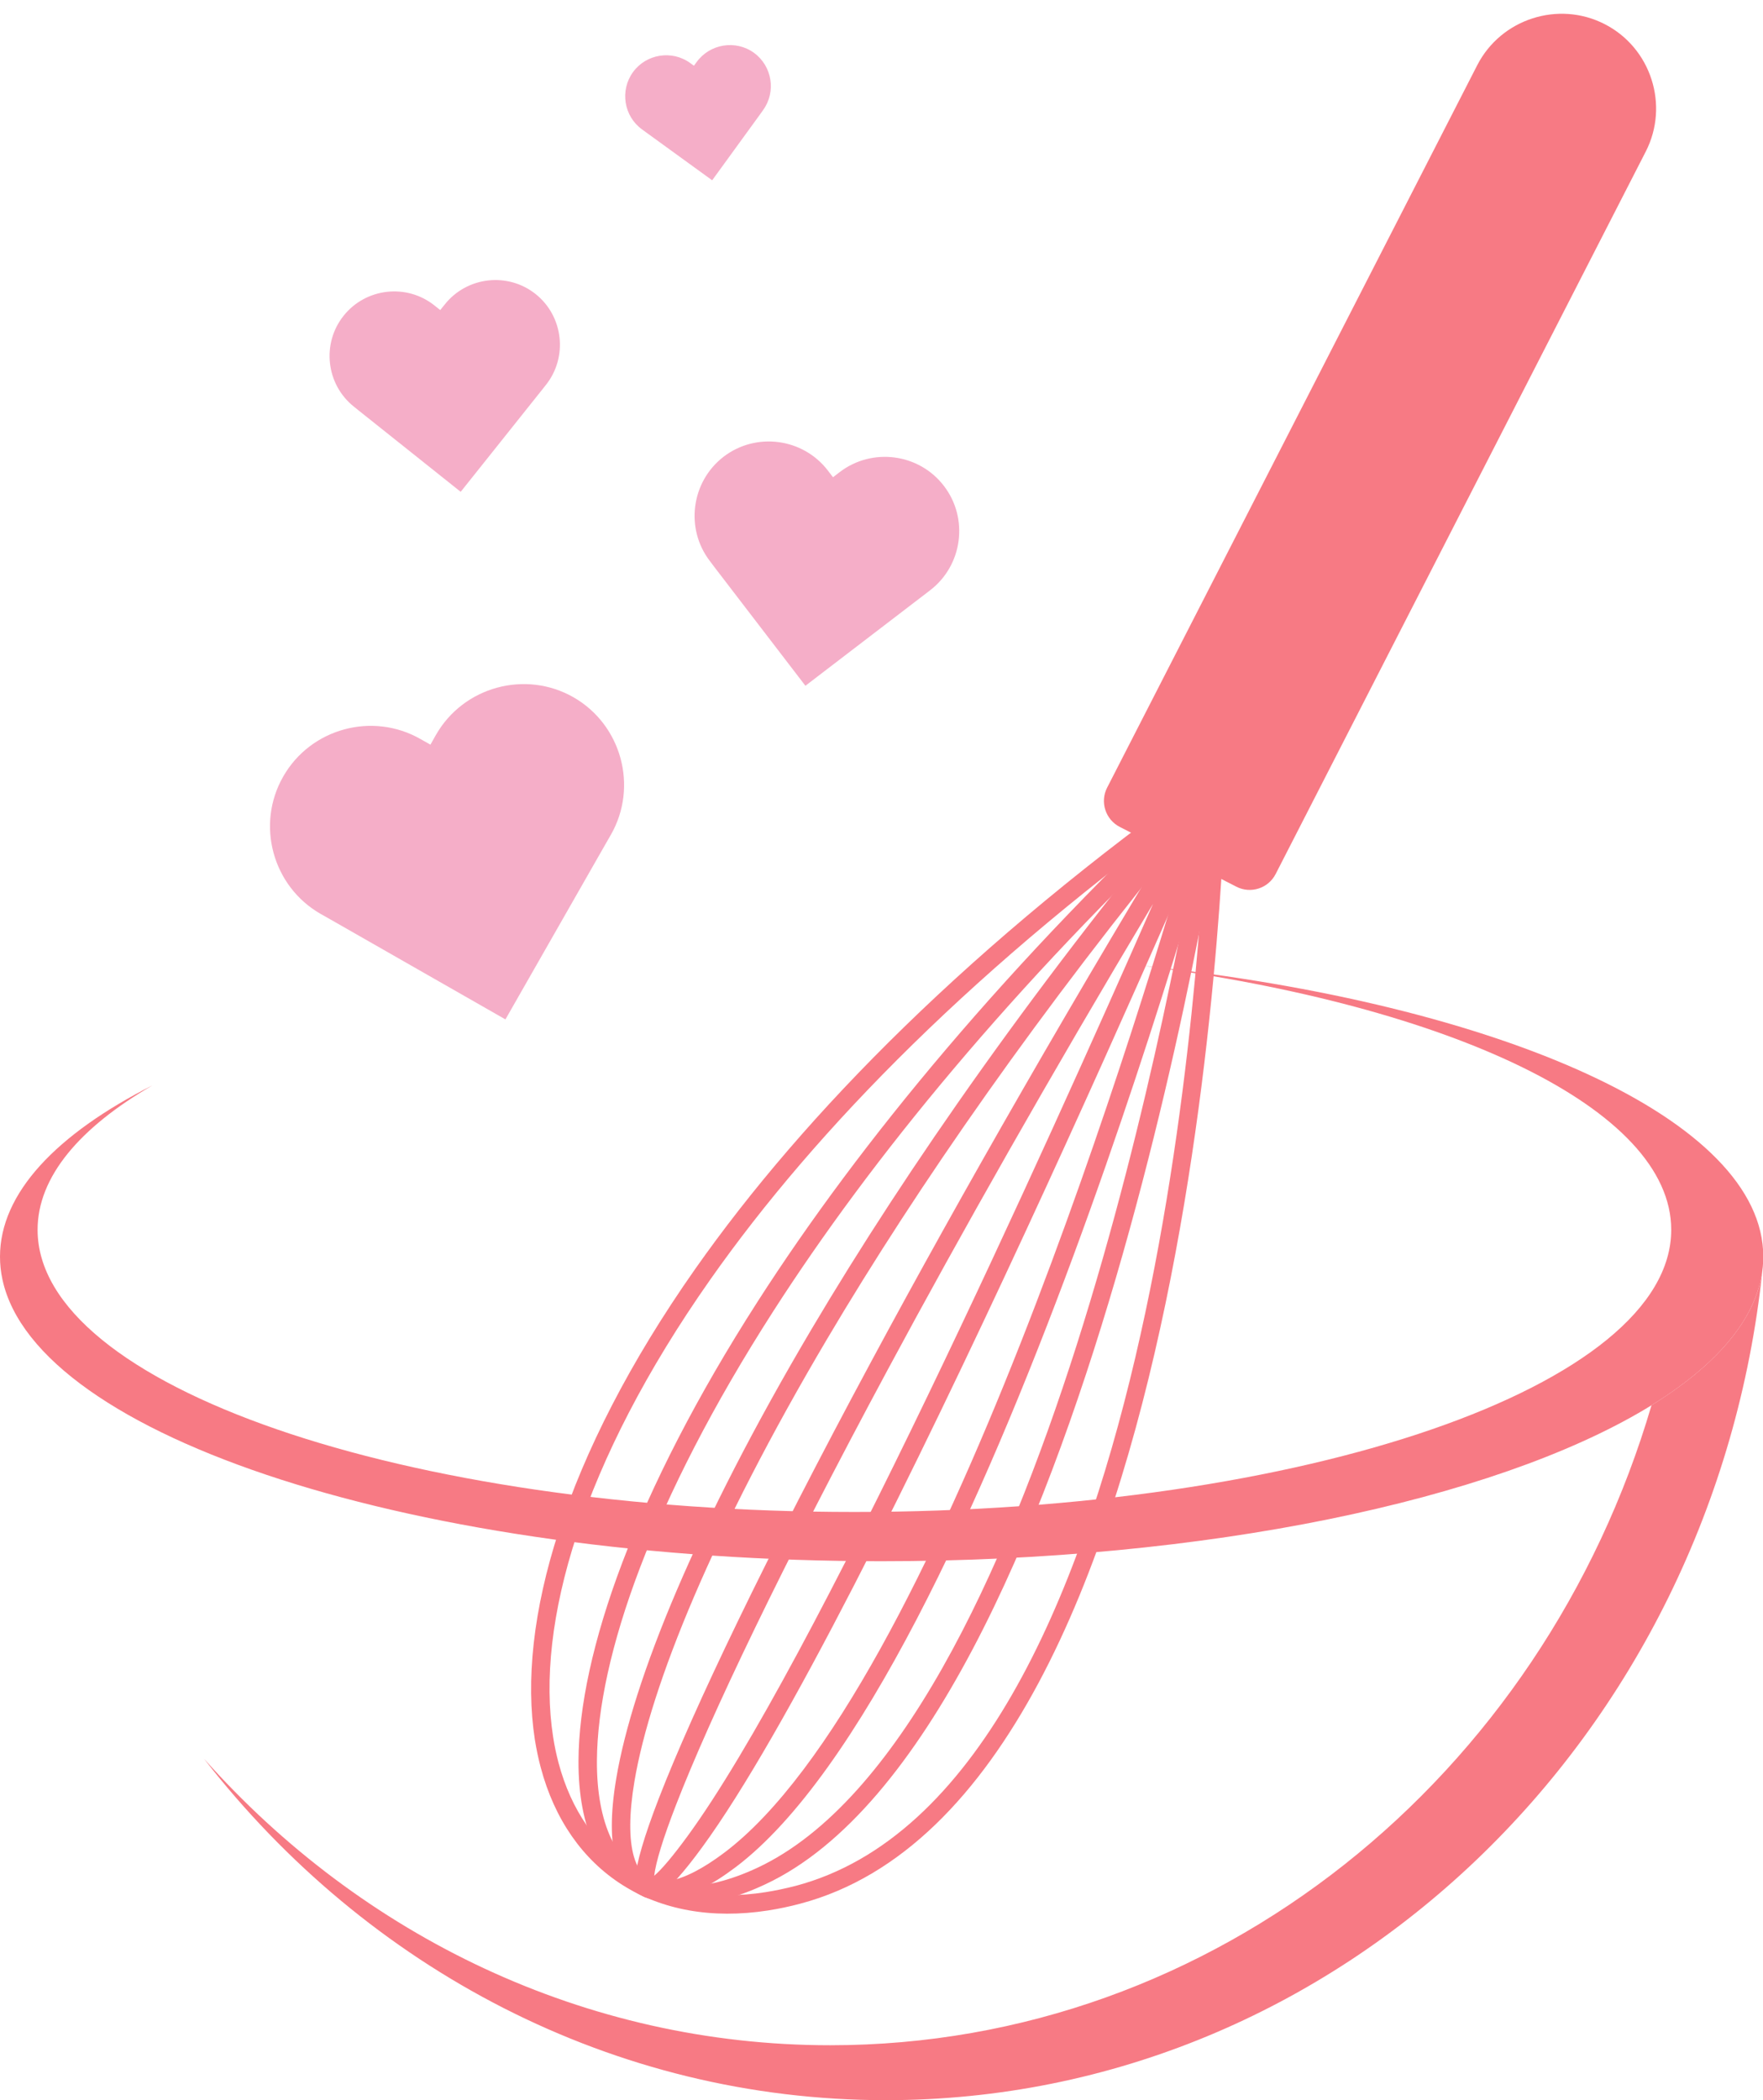
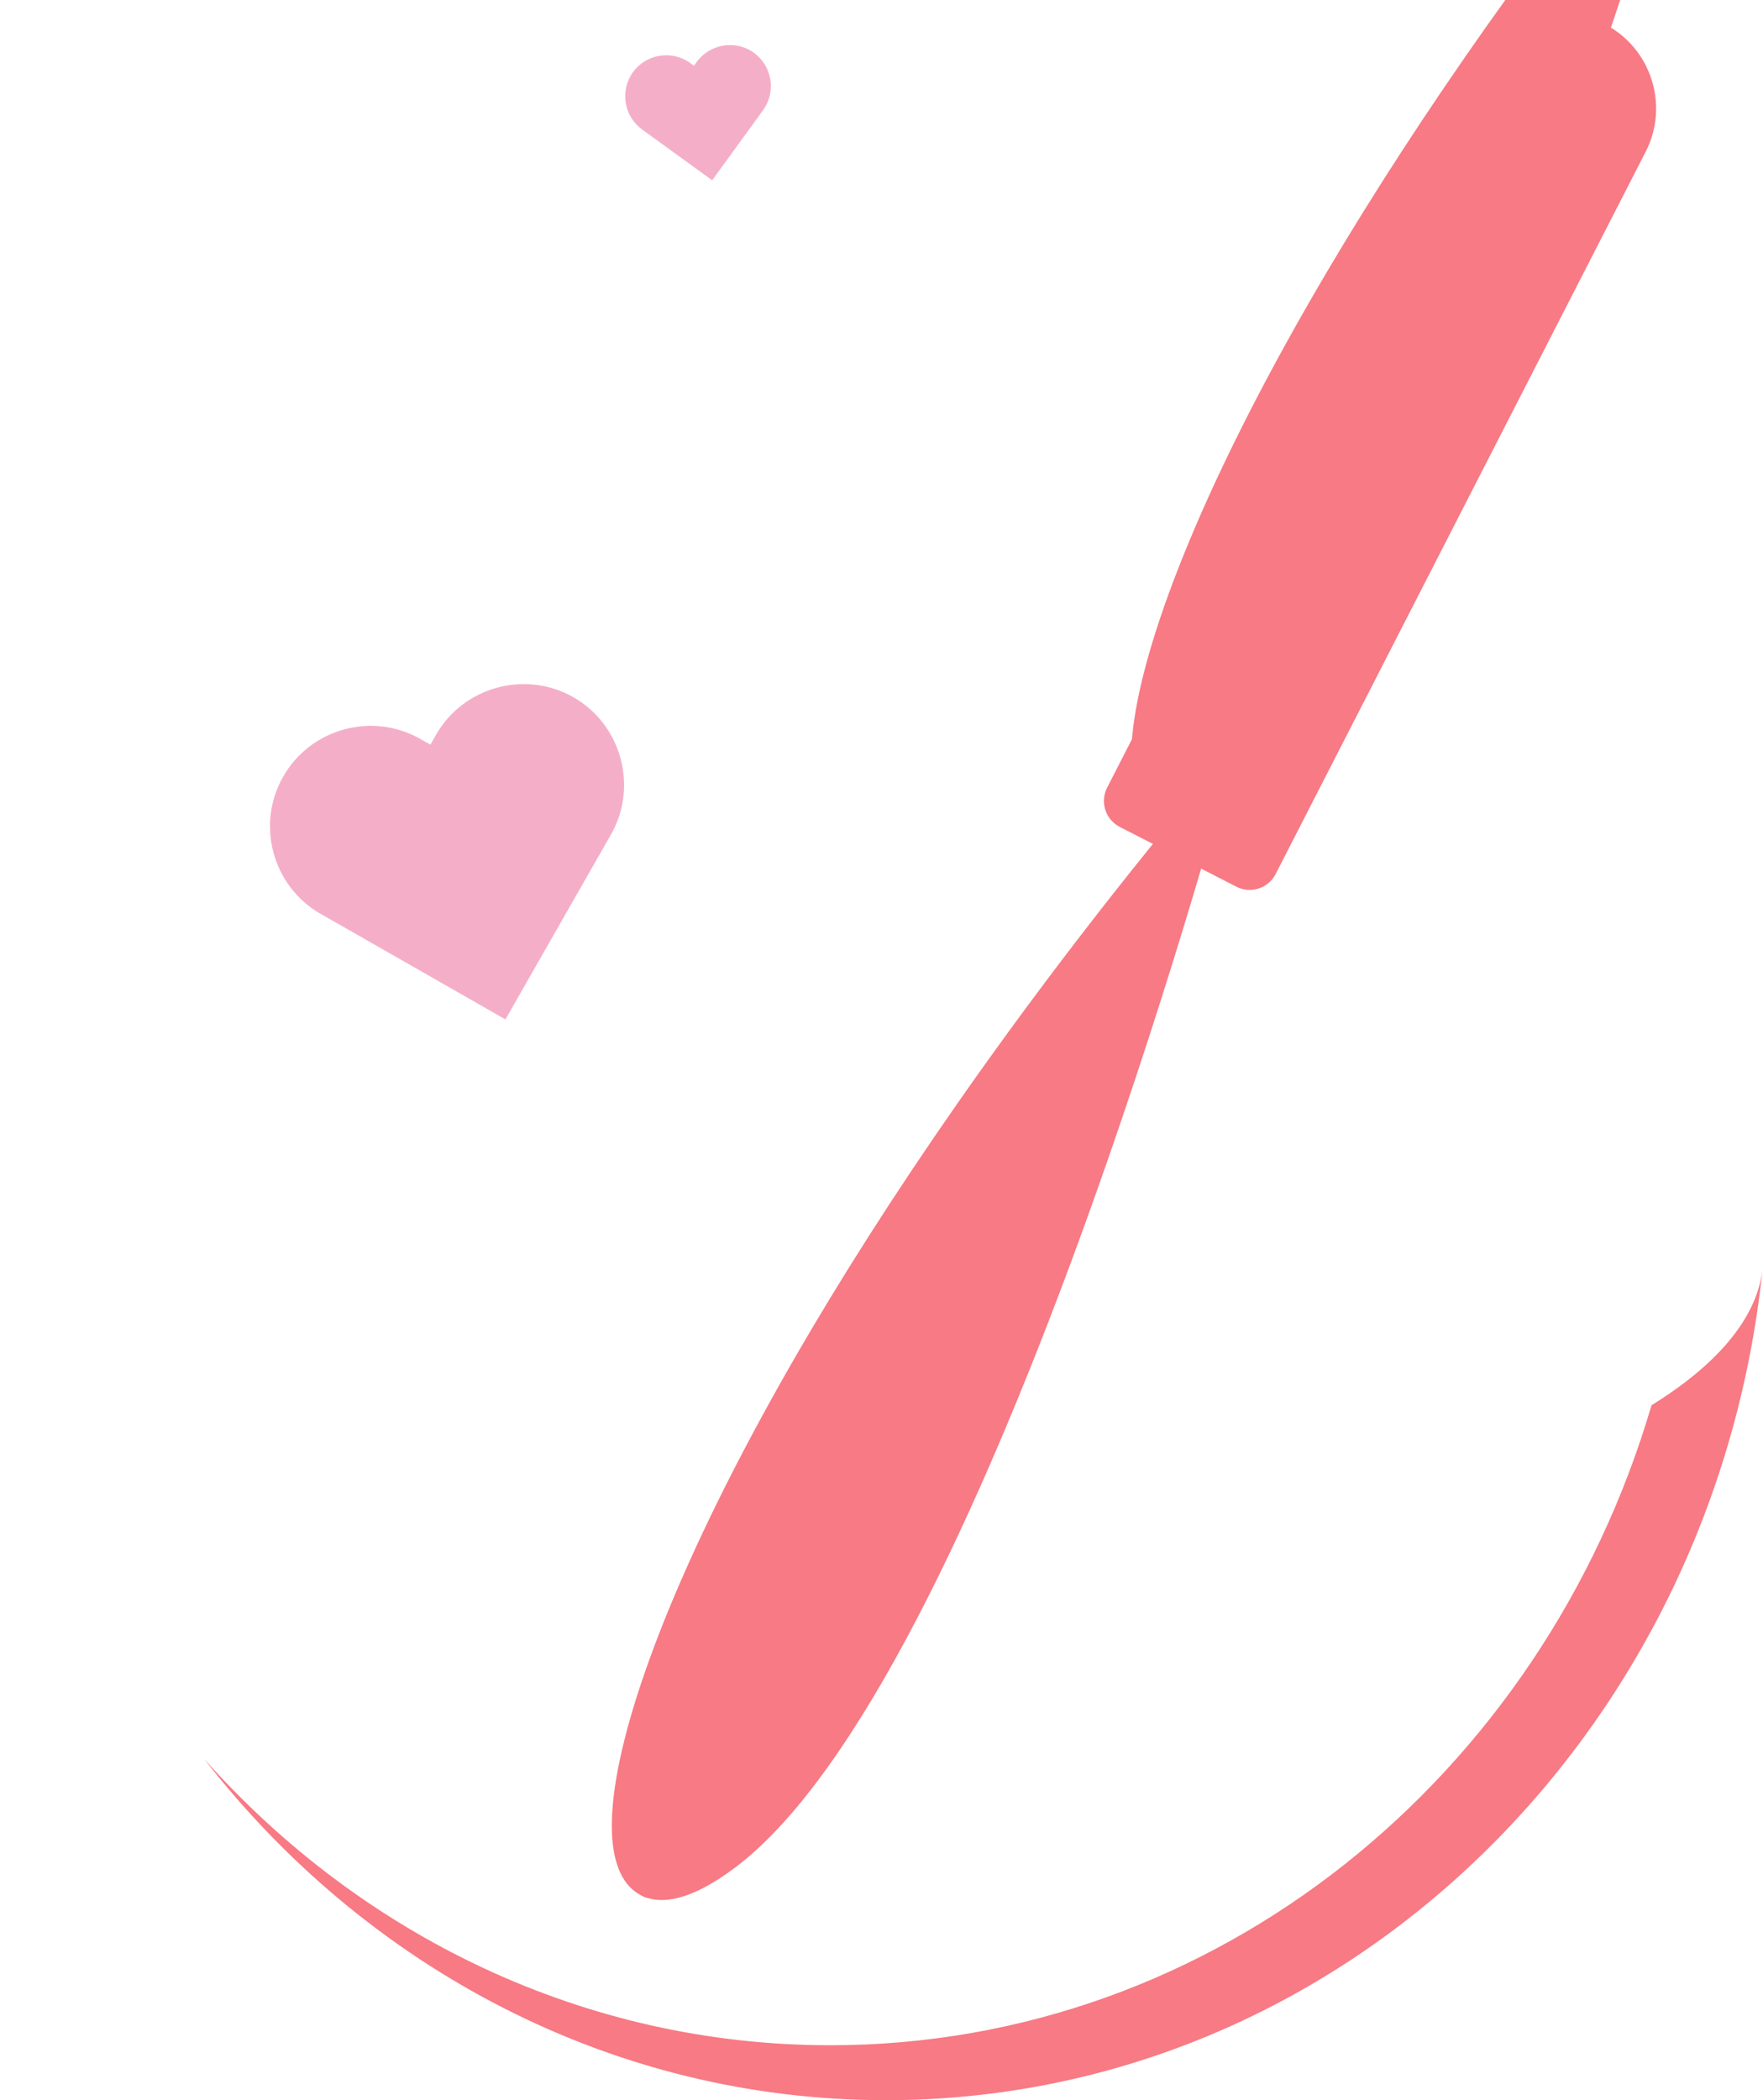
<svg xmlns="http://www.w3.org/2000/svg" clip-rule="evenodd" fill-rule="evenodd" height="229.0" image-rendering="optimizeQuality" preserveAspectRatio="xMidYMid meet" shape-rendering="geometricPrecision" text-rendering="geometricPrecision" version="1.0" viewBox="-0.0 -1.5 192.3 229.0" width="192.3" zoomAndPan="magnify">
  <g>
    <g fill="#f77a84" id="change1_1">
-       <path d="M133.72 83.71c-0.01,0.31 -2.07,110.61 -46.42,122.37 -1.19,0.32 -2.36,0.56 -3.5,0.74 -6.21,0.97 -11.65,-0.08 -15.93,-2.79 -4.29,-2.73 -7.38,-7.11 -8.89,-12.8 -0.26,-0.97 -0.47,-1.98 -0.64,-3.03 -1.98,-12.74 3.13,-30.89 17.49,-51.33 11.94,-16.98 30.29,-35.58 56.3,-54.01l1.63 -1.15 -0.04 2zm-46.93 120.43c39.47,-10.47 44.33,-103.55 44.86,-118.47 -24.94,17.9 -42.61,35.91 -54.17,52.35 -14.05,19.98 -19.06,37.6 -17.15,49.87 0.15,0.98 0.35,1.92 0.59,2.83 1.38,5.19 4.17,9.16 8.02,11.61 3.87,2.45 8.84,3.39 14.55,2.5 1.08,-0.17 2.17,-0.4 3.3,-0.69z" fill-rule="nonzero" />
      <path d="M133.61 84.07c-0.11,0.26 -38.9,91.1 -57.02,115.86 -2.02,2.77 -3.55,4.45 -4.55,5.11 -0.82,0.52 -1.51,0.56 -2.08,0.12 -0.47,-0.36 -0.68,-1 -0.64,-1.91 0.08,-1.55 0.93,-4.48 2.55,-8.67 3.73,-9.63 11.59,-26.12 23.21,-47.71 9.71,-18.05 22.04,-39.64 36.75,-63.73l1.78 0.93zm-58.64 114.68c13.64,-18.64 39.2,-75.31 50.8,-101.69 -11.33,18.94 -21.01,36.05 -28.92,50.76 -11.57,21.5 -19.4,37.92 -23.11,47.49 -1.43,3.69 -2.22,6.29 -2.38,7.73 0.82,-0.7 2.02,-2.12 3.61,-4.29zm-3.78 4.82c0.07,0.06 0.04,0.03 -0.02,-0.02l0.02 0.02z" fill-rule="nonzero" />
-       <path d="M133.66 83.94c-0.07,0.28 -26.38,97.77 -53.43,118.17 -2.6,1.96 -4.87,3.09 -6.76,3.45 -1.57,0.29 -2.91,0.07 -3.99,-0.65 -1.06,-0.7 -1.83,-1.85 -2.27,-3.42 -0.63,-2.18 -0.64,-5.24 0.01,-9.07 1.8,-10.69 8.74,-27.76 21.29,-48.97 10.46,-17.66 24.84,-38.24 43.41,-60.42l1.74 0.91zm-54.64 116.57c23.09,-17.42 45.9,-93.19 51.44,-112.57 -17.05,20.71 -30.38,39.91 -40.22,56.53 -12.42,20.98 -19.27,37.8 -21.04,48.29 -0.59,3.53 -0.6,6.29 -0.06,8.18 0.31,1.09 0.8,1.86 1.45,2.29 0.63,0.42 1.48,0.55 2.51,0.35 1.59,-0.3 3.57,-1.3 5.92,-3.07z" fill-rule="nonzero" />
-       <path d="M133.7 83.83c-0.05,0.3 -15.17,103.71 -50.22,120.14 -3.24,1.52 -6.19,2.24 -8.77,2.23 -2.26,-0.01 -4.24,-0.58 -5.91,-1.67 -1.67,-1.08 -3,-2.66 -3.95,-4.7 -1.16,-2.47 -1.77,-5.61 -1.75,-9.35 0.06,-11.65 6.16,-29.22 19.55,-50.07 11.14,-17.35 27.36,-37.02 49.37,-57.47l1.68 0.89zm-51.07 118.33c30.72,-14.4 45.91,-99.04 48.63,-115.75 -20.8,19.61 -36.22,38.42 -46.92,55.08 -13.17,20.51 -19.17,37.7 -19.23,49 -0.02,3.44 0.52,6.29 1.55,8.49 0.8,1.69 1.88,2.99 3.23,3.87 1.35,0.87 2.97,1.33 4.83,1.34 2.29,0.01 4.95,-0.65 7.91,-2.03z" fill-rule="nonzero" />
+       <path d="M133.66 83.94c-0.07,0.28 -26.38,97.77 -53.43,118.17 -2.6,1.96 -4.87,3.09 -6.76,3.45 -1.57,0.29 -2.91,0.07 -3.99,-0.65 -1.06,-0.7 -1.83,-1.85 -2.27,-3.42 -0.63,-2.18 -0.64,-5.24 0.01,-9.07 1.8,-10.69 8.74,-27.76 21.29,-48.97 10.46,-17.66 24.84,-38.24 43.41,-60.42l1.74 0.91zc23.09,-17.42 45.9,-93.19 51.44,-112.57 -17.05,20.71 -30.38,39.91 -40.22,56.53 -12.42,20.98 -19.27,37.8 -21.04,48.29 -0.59,3.53 -0.6,6.29 -0.06,8.18 0.31,1.09 0.8,1.86 1.45,2.29 0.63,0.42 1.48,0.55 2.51,0.35 1.59,-0.3 3.57,-1.3 5.92,-3.07z" fill-rule="nonzero" />
      <path d="M134.86 95.19l-12.72 -6.52c-1.56,-0.8 -2.18,-2.72 -1.38,-4.28l40.37 -78.78c2.59,-5.05 8.85,-7.07 13.9,-4.48l0 0c5.06,2.59 7.07,8.85 4.48,13.9l-40.37 78.78c-0.8,1.56 -2.72,2.18 -4.28,1.38z" />
    </g>
    <g fill="#f77a84" id="change1_2">
-       <path d="M0.27 138.04c3.72,17.17 45.23,30.7 95.9,30.7 35.6,0 66.69,-6.68 83.32,-16.61 8.17,-4.89 12.84,-10.56 12.84,-16.6 0,-14.93 -28.53,-27.56 -67.78,-31.74 33.74,4.38 57.74,15.62 57.74,28.81 0,16.99 -39.89,30.77 -89.09,30.77 -49.21,0 -89.1,-13.78 -89.1,-30.77 0,-5.75 4.57,-11.14 12.53,-15.75 -10.5,5.33 -16.63,11.76 -16.63,18.68 0,0.85 0.09,1.68 0.27,2.51z" />
      <path d="M22.26 190.29c17.74,22.85 44.62,37.22 74.36,37.22 49.52,0 90.29,-39.59 95.62,-90.51 -0.68,5.33 -4.99,10.34 -12.1,14.73 -11.87,40.43 -47.49,69.79 -89.59,69.79 -26.73,0 -51.09,-11.91 -68.29,-31.23z" />
    </g>
    <g id="change2_1">
      <path d="M30.89 83.18l0 0c2.99,-5.25 9.73,-7.09 14.98,-4.09l1.08 0.61 0.61 -1.08c3,-5.24 9.74,-7.08 14.99,-4.09l0 0c5.24,3 7.08,9.74 4.09,14.98l-0.62 1.08 -10.89 19.07 -19.07 -10.89 -1.08 -0.61c-5.25,-3 -7.09,-9.74 -4.09,-14.98z" fill="#f5aec8" />
    </g>
    <g id="change2_2">
-       <path d="M78.93 48.3l0 0c3.54,-2.71 8.66,-2.03 11.37,1.51l0.56 0.73 0.73 -0.56c3.54,-2.71 8.66,-2.04 11.37,1.51l0 0c2.72,3.54 2.04,8.65 -1.5,11.37l-0.73 0.56 -12.88 9.86 -9.87 -12.87 -0.55 -0.73c-2.72,-3.54 -2.04,-8.66 1.5,-11.38z" fill="#f5aec8" />
-     </g>
+       </g>
    <g id="change2_3">
-       <path d="M37.48 32.93l0 0c2.42,-3.04 6.88,-3.54 9.91,-1.12l0.63 0.5 0.5 -0.62c2.42,-3.04 6.88,-3.54 9.91,-1.12l0 0c3.03,2.42 3.53,6.88 1.11,9.91l-0.5 0.63 -8.79 11.02 -11.03 -8.79 -0.62 -0.5c-3.04,-2.42 -3.54,-6.88 -1.12,-9.91z" fill="#f5aec8" />
-     </g>
+       </g>
    <g id="change2_4">
      <path d="M69.04 6.37l0 0c1.44,-1.99 4.25,-2.44 6.24,-1l0.41 0.3 0.3 -0.41c1.45,-1.99 4.26,-2.44 6.25,-1l0 0c1.99,1.45 2.44,4.26 0.99,6.25l-0.29 0.41 -5.26 7.24 -7.24 -5.25 -0.41 -0.3c-1.99,-1.44 -2.43,-4.25 -0.99,-6.24z" fill="#f5aec8" />
    </g>
  </g>
</svg>